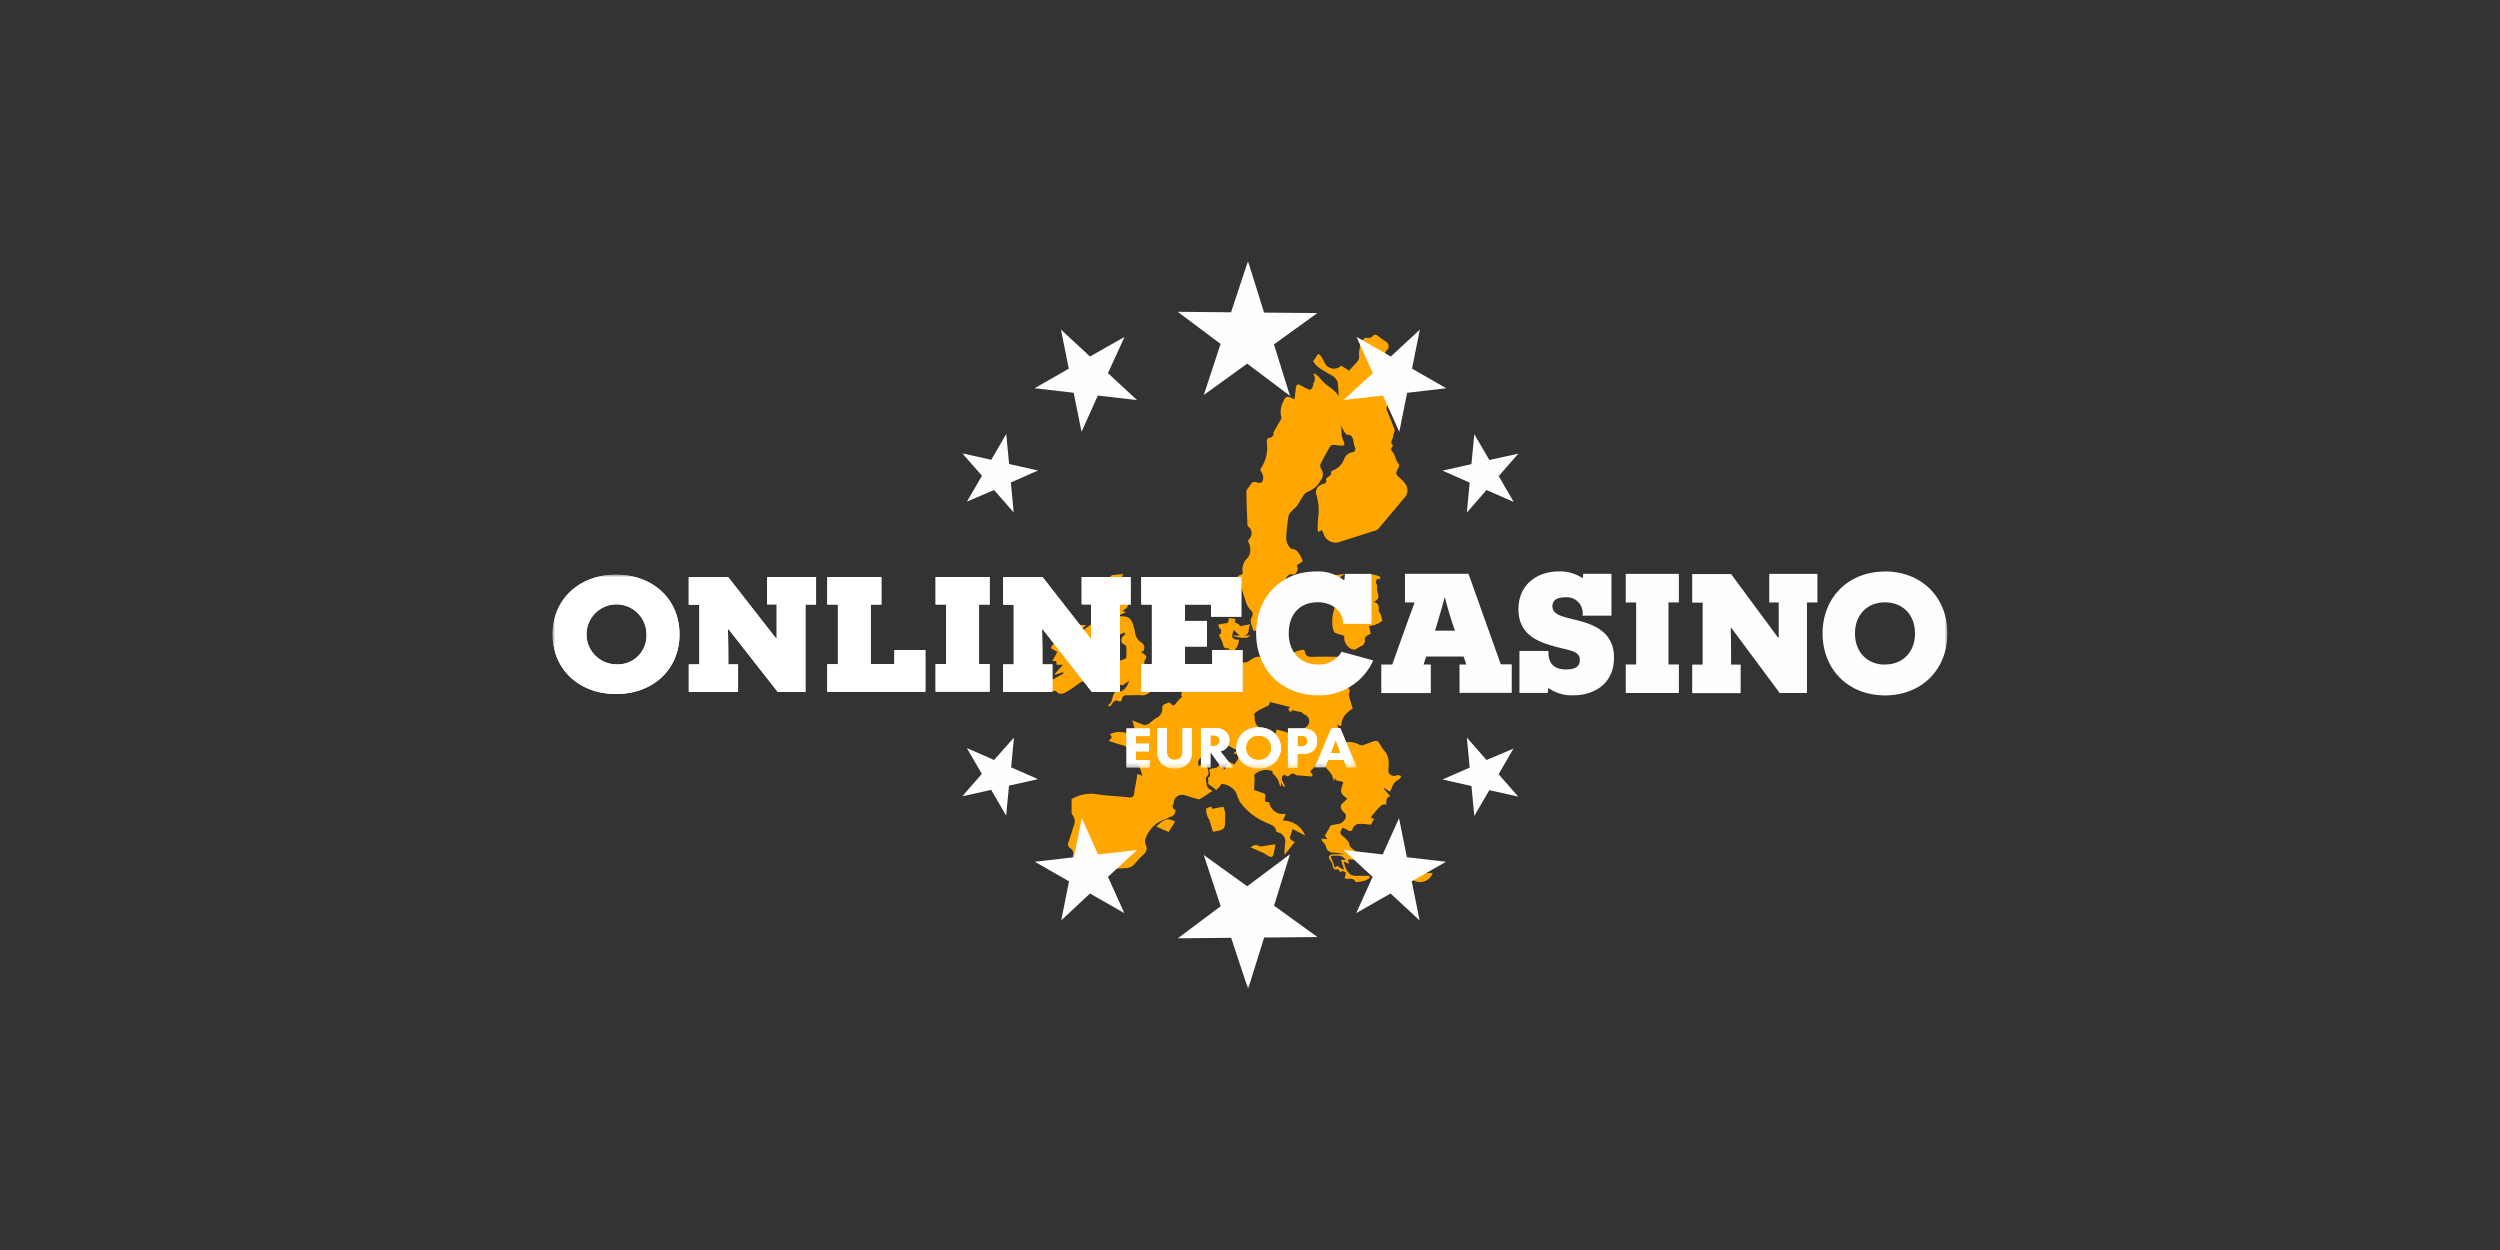
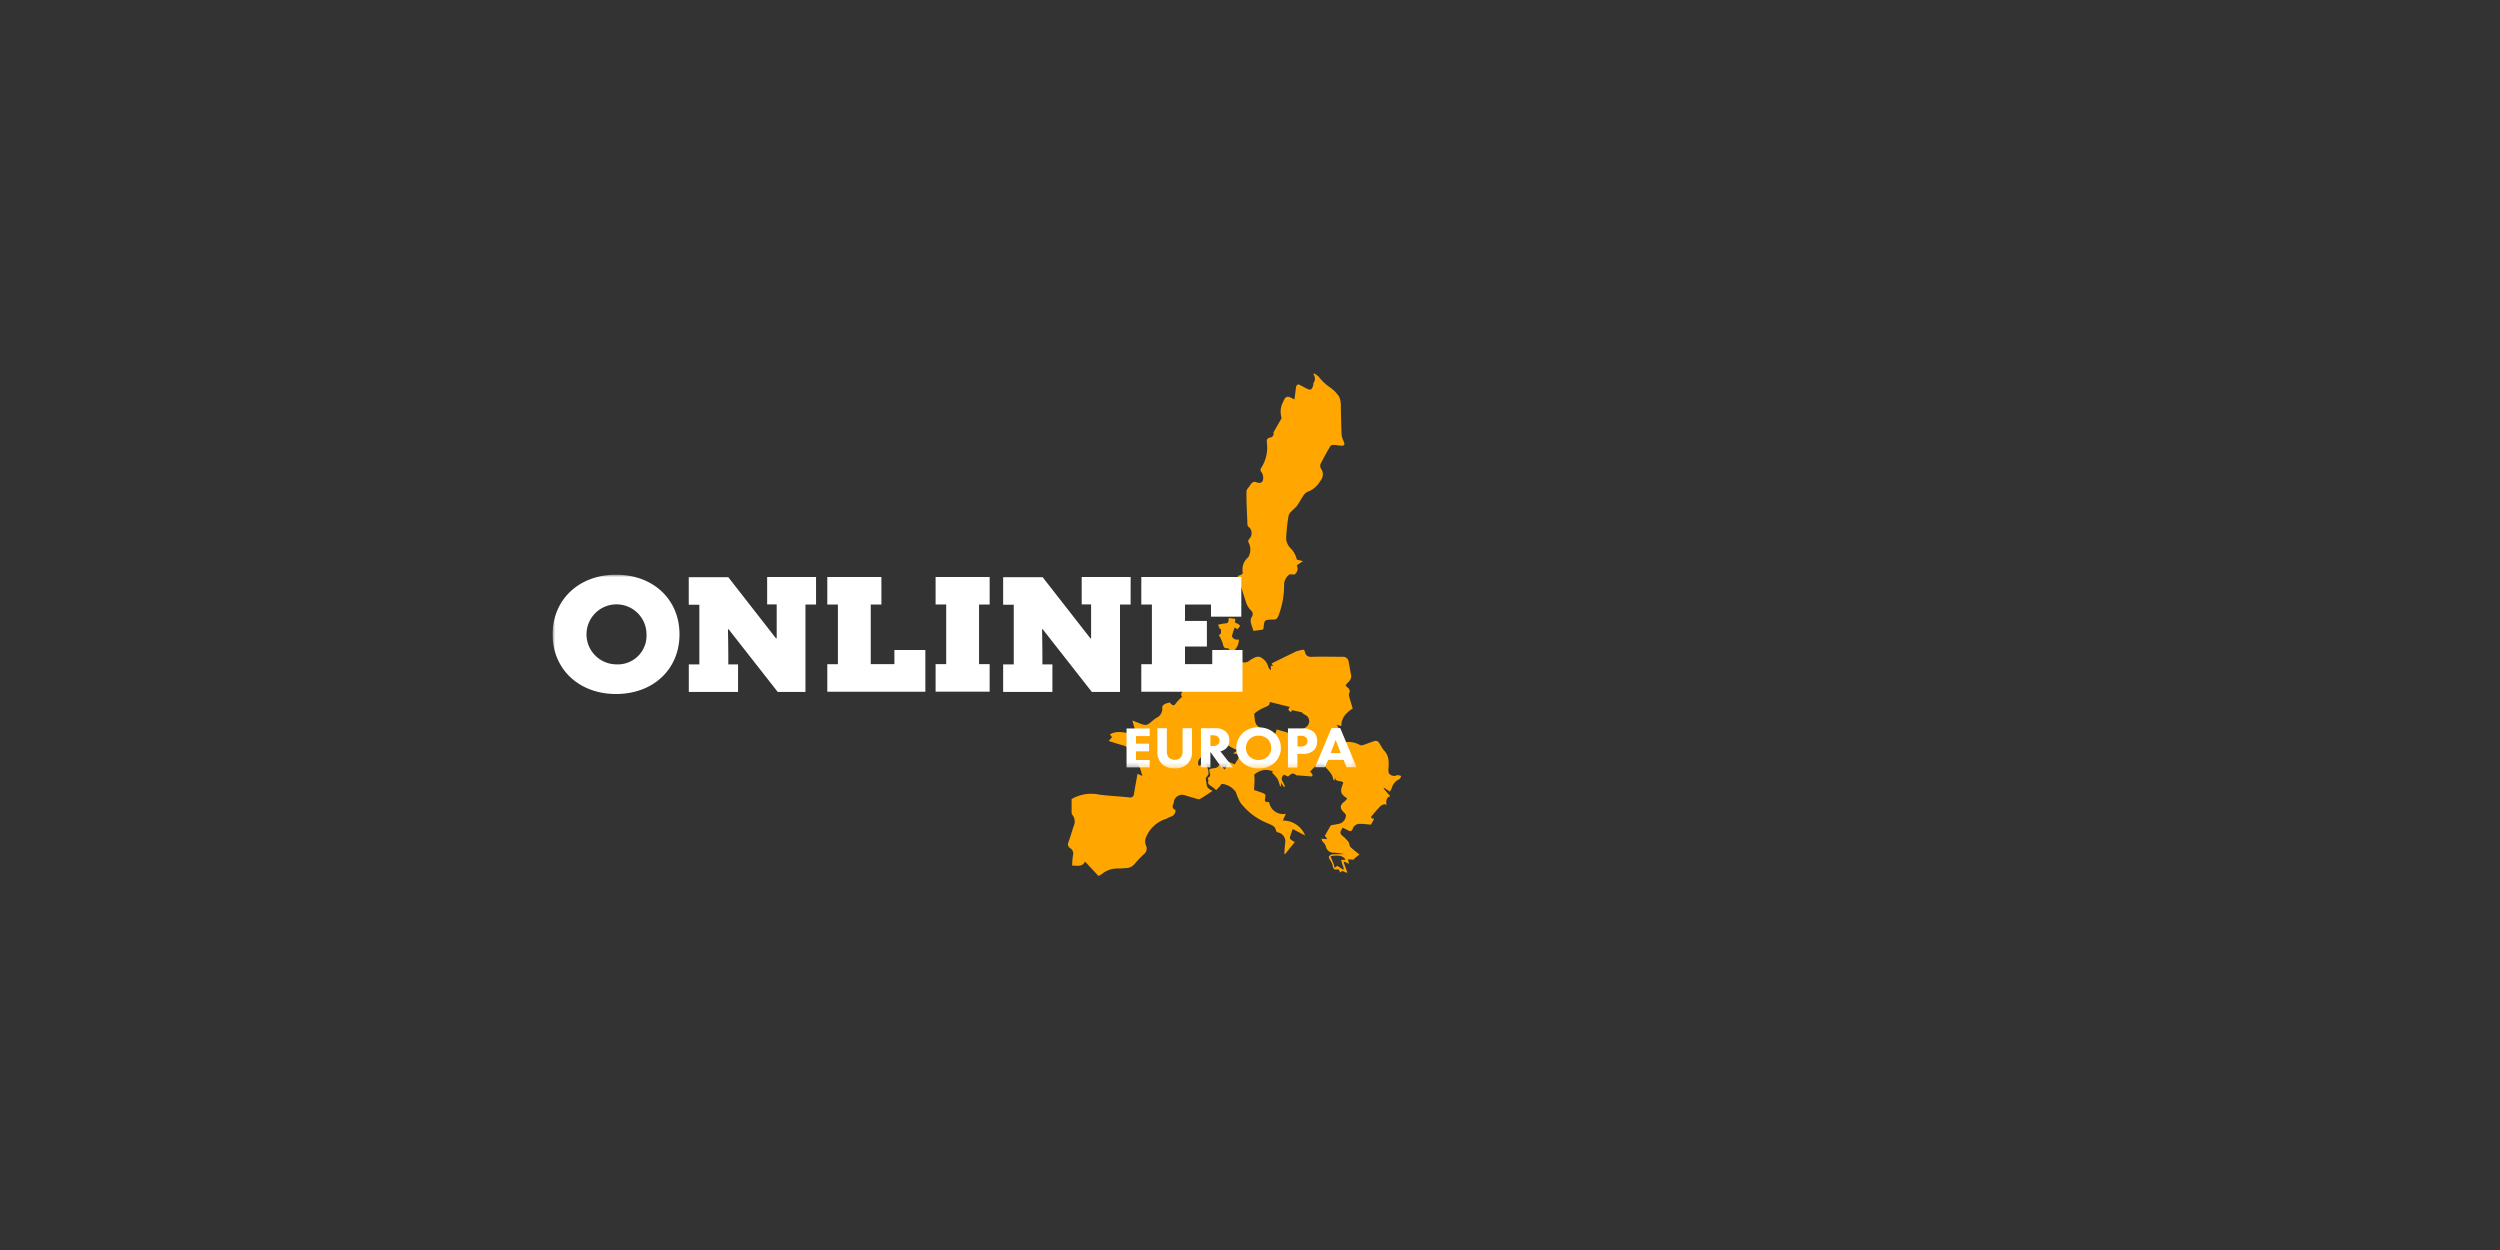
<svg xmlns="http://www.w3.org/2000/svg" id="Layer_1" data-name="Layer 1" viewBox="0 0 500 250">
  <rect x="0" y="0" width="500" height="250" fill="#333333" stroke="none" />
  <defs>
    <style>.cls-1{fill:#fff;}.cls-1,.cls-2,.cls-4{fill-rule:evenodd;}.cls-2{fill:#ffa700;}.cls-3{mask:url(#mask);}.cls-4{fill:#fefefe;}.cls-5{mask:url(#mask-2);}</style>
    <mask id="mask" x="192.45" y="52.22" width="197.03" height="145.56" maskUnits="userSpaceOnUse">
      <g id="c">
        <path id="b" class="cls-1" d="M192.45,52.22h197V197.78h-197Z" />
      </g>
    </mask>
    <mask id="mask-2" x="110.52" y="114.94" width="160.75" height="38.72" maskUnits="userSpaceOnUse">
      <g id="e">
        <path id="d" class="cls-1" d="M110.52,114.94H271.26v38.72H110.52Z" />
      </g>
    </mask>
  </defs>
  <title>522_500x250_dark</title>
  <path class="cls-2" d="M268.64,173.94l.14-.15-.3-.89c-.09-.29-.16-.57-.26-.93h.91c-.62-1-1.55-.83-2.42-.84a2.22,2.22,0,0,0-.61.17l.25.57c.15.37.31.73.44,1.11a4.13,4.13,0,0,1,.13.59l.54-.4,1.18.77m-10.38-31.47c-.33-.28-.92-.39-.26-1.07l-4-1c-.09.21-.11.57-.3.69-.57.34-1.22.54-1.79.89s-1.1.68-1.06.93c.14.86,0,1.89.93,2.49.75.46,1.44,1,2.16,1.52a.7.7,0,0,0,.29.08c.89.2.9-.51,1.1-1.1l1.3.35c1,.28,2,.59,2.08,1.88l.18,0a6.39,6.39,0,0,0,.2-1.06c0-.46.17-.64.66-.78a4.12,4.12,0,0,0,1.44-.87,1.4,1.4,0,0,0-.31-2.51,2.63,2.63,0,0,1-.53-.46l-2-.43-.11.44M234,140.55c.63.71.81.67,1.31-.06a8.45,8.45,0,0,1,1.12-1.12c-.5-.6.12-1.09.51-1.7a15.28,15.28,0,0,0,.91-2,10.57,10.57,0,0,0,1-.82c.39-.42,1.78-1,2.18-.74s.44.86.58,1.33c0,.12-.16.32-.28.54.73-.41.82-.44.56-1.41s.12-1.17.78-1.31c.34.15.68.44.88.36a6.27,6.27,0,0,0,1.4-.84c.08-.06,0-.31,0-.47-.13-.76-.28-1.52-.43-2.33H246c-.24-.18-.37-.35-.48-.34-.7.08-.82-.29-.95-.88a8.18,8.18,0,0,0-.82-1.78c.68-.14.37-.76.45-1.23l-.22.09-.37-.89a8.83,8.83,0,0,1,1.44-.27c.73,0,.64-.53.71-1.08l1.31.17-.1.71c1.25.61,1.25.61.48,1.36l-.5-.36a12.46,12.46,0,0,0-.56,1.74c0,.18.3.5.53.62a2.23,2.23,0,0,0,.85.07,2.89,2.89,0,0,1-1.33,2.48l.41,1a6.26,6.26,0,0,1,1.2,0,4,4,0,0,1,0,.85,1.53,1.53,0,0,0,1.87-.14c.08-.07.17-.11.25-.17,1.38-.85,1.87-.82,3,.39a4.8,4.8,0,0,1,.54,1.19,3,3,0,0,0,.32.45c.51,0-.4-1.11.65-.72l-.33-.45c0-.07.07-.15.13-.18,1.58-.78,3.17-1.57,4.77-2.33a9.9,9.9,0,0,1,1.07-.28c.41-.15.58,0,.66.36.18.86.71,1.07,1.57,1,2-.06,4,0,6,0a1.12,1.12,0,0,1,1.18,1c.17.78.27,1.58.43,2.37a1.54,1.54,0,0,1-.45,1.65,4.53,4.53,0,0,0-.59.69,3,3,0,0,0,.4.45.84.84,0,0,1,.32,1.14,1.06,1.06,0,0,0,0,.68c.22.8.47,1.59.7,2.35-1.3.87-2.29,1.86-2.28,3.53l-1-.29c1,1,.1,1.59-.36,2.24a13.13,13.13,0,0,0,1.21.94,2.32,2.32,0,0,0,1,.3A5,5,0,0,1,272,149a.81.81,0,0,0,.65,0c.77-.25,1.52-.58,2.3-.81a.85.85,0,0,1,.73.19c.43.56.7,1.26,1.18,1.77,1,1.08.93,2.35.82,3.65,0,.35,0,.85.23,1a1.26,1.26,0,0,0,1.44.26c.22-.12.6.08.91.13-.13.23-.21.56-.41.66a2.7,2.7,0,0,0-1.49,1.73,6.44,6.44,0,0,1-.37.75l-1.18-.76-.1.12,1.35,1.56c-.78.15-.88.94-.77,1.84l-.27-.27a2.47,2.47,0,0,0-.83.31c-.64.64-1.22,1.33-1.79,2-.33.39-.15.59.44.62l-.64,1.18c-.82-.06-1.51-.17-2.19-.16a1.45,1.45,0,0,0-1.45.95c-.19.54-.53.63-1,.32a10.09,10.09,0,0,0-1.05-.5c-.63,1.07-.58,1.2.34,1.92a7.92,7.92,0,0,1,.9,1c.15.44.16.77.34.94.55.52,1.17,1,1.79,1.5l-1.09.88.08.15-1.27-.06.19.92-.9-.46-.15.14.72,2c-.48.26-.92-.74-1.36.06l-.43-.71c-.8.24-1.05,0-1.15-.78a3.83,3.83,0,0,0-.55-1.11c-.09-.2-.26-.47-.19-.59a.94.94,0,0,1,.63-.46c.82-.06,1.64,0,2.49-.08-.77-.09-1.54-.25-2.32-.27a1.47,1.47,0,0,1-1.38-1.18,2.17,2.17,0,0,0-.65-1c-.14-.13-.17-.36-.28-.62l1.2.11-.5-.69,1.18-2.07,1.58-.31a1.76,1.76,0,0,0,1.46-1.67c0-.22-.25-.46-.43-.64-.83-.79-.8-1.47.11-2.12a4.55,4.55,0,0,0,.58-.65c-1.41-.93-1.5-1.34-.78-3.15-.42-.55-1.56,0-1.67-1.09l-.1.7c-.13-.15-.24-.23-.26-.31-.19-1.34-1.42-2-2-3.13-.2-.36-.9-.21-1.24.17s-.83.86-1.36,1.41c0,.23.84.64.28,1l-2.7-.21c-.14,0-.34,0-.43-.08-.67-.61-1.11-.1-1.57.31l-.83-.37c-1.05.9.1,1.58.17,2.36l-.17.12-.6-.93,0,.75-.19,0a7.49,7.49,0,0,0-.47-1.43,8.92,8.92,0,0,0-1.08-1.24l.09-.36c-.4-.08-.74-.17-1.08-.22a3.56,3.56,0,0,0-2.55.89c-.12.09,0,.49,0,.74,0,.87-.07,1.74-.09,2.38.76.26,1.32.44,1.85.65.91.37,0,1.14.44,1.71l.73.09a2.78,2.78,0,0,0,3.33,2.3l-.6,1.36a4.75,4.75,0,0,1,4.46,3l-2.49-1.31c-.21.62-.42,1.16-.57,1.72,0,.12.11.34.24.44a6,6,0,0,0,.75.44L257,170.84l-.13-.05c.05-.7.07-1.39.15-2.08a1.83,1.83,0,0,0-1.37-2.21c-.17-.05-.42-.2-.44-.33-.14-1-.94-1.16-1.66-1.51a12.81,12.81,0,0,1-5.49-4.16,12.16,12.16,0,0,1-.89-2.09,3.94,3.94,0,0,0-2.74-1.64c-.2,0-.34.37-.52.56l-.68.7a8,8,0,0,0-1-.81c-.43-.25-.71-.49-.57-1,.05-.18-.07-.4-.12-.64.92-.38.28-1.08.31-1.67.61-.45,1.67,0,2-1l1.12,1,.72-1.58,1.24.54,1.26-2-1.59-.18,1.15-.73c-1.09,0-1.62-.78-2.62-1-1.29-.24-2.25.58-3.41.43-.1,0-.25.21-.34.34-.48.68-.9,1.4-1.43,2a1.29,1.29,0,0,0-.19,1.44,1.62,1.62,0,0,0,.3-.11c.7-.57,1.12-.45,1.38.4a3.13,3.13,0,0,1,.27,1.28c-.05.34-.43.64-.54.8,0,.47.07.84.14,1.21a1.65,1.65,0,0,0,.26.81,3.71,3.71,0,0,0,.94.62c-1,.67-1.77,1.17-2.52,1.63a.61.61,0,0,1-.46,0c-.86-.24-1.72-.5-2.57-.76a1.67,1.67,0,0,0-2.17,1.21,2.62,2.62,0,0,1-.12.57.72.72,0,0,0,.42,1.14,1.3,1.3,0,0,1-1,1.39c-.3.1-.57.32-.87.41a6.4,6.4,0,0,0-4.09,3.88,2,2,0,0,0,.06,1.43,1.44,1.44,0,0,1-.46,1.8,21.21,21.21,0,0,0-1.84,1.95,2.25,2.25,0,0,1-1.84.79,13.76,13.76,0,0,1-1.57.08,4.73,4.73,0,0,0-3.09,1.1c-.2.13-.42.25-.69.4L217,172.31c-.58,1.19-1.57.75-2.56.82a12.44,12.44,0,0,1,.15-2,1.28,1.28,0,0,0-.57-1.51.9.9,0,0,1-.32-1.2c.39-1.08.69-2.2,1.07-3.28a2.1,2.1,0,0,0-.27-2.13.83.83,0,0,1-.18-.48c0-.87,0-1.75,0-2.71a7.72,7.72,0,0,1,5.51-.9c2,.26,4,.34,6,.56.78.09.94-.32,1-.9.21-1.25.44-2.49.67-3.81l1,.42c-.4-1.07-.43-2.12-1.4-2.75a4.15,4.15,0,0,1-1.38-2.36,1.41,1.41,0,0,0-1.07-1c-.95-.24-1.89-.57-2.91-.88l.66-.77-.42-.55c1.71-1,3.43-.13,5.28,0l-.79-2.79c.87.34,1.56.65,2.28.86a1.26,1.26,0,0,0,.91-.14c.57-.36,1-.86,1.6-1.22a2,2,0,0,0,1.18-2.15c0-.18.24-.48.45-.6a5.76,5.76,0,0,1,1-.34" />
-   <path class="cls-2" d="M260.6,112.23l-1.26.85a1.38,1.38,0,0,1-.38,1.77c-.18.12-.53,0-1,0a2.54,2.54,0,0,0-1.14,2.1,16.86,16.86,0,0,1-1.15,6.23c-.18.47-.42.71-.89.72h-.45c-1.46.1-1.45.1-1.61,1.57,0,.16-.1.43-.19.45-.57.11-1.15.17-1.73.24a.24.24,0,0,1-.18-.12c-.14-.87-.81-1.7-.29-2.61a1,1,0,0,0-.23-1.43,4.32,4.32,0,0,1-.89-1.52c-.6-1.79-1.13-3.6-1.66-5.29a3,3,0,0,0,.9-.39c.12-.1.1-.45.05-.66a3.15,3.15,0,0,1,.88-2.44,1.41,1.41,0,0,0,.47-.67,3,3,0,0,0-.11-2.48c-.23-.39,0-.65.24-.92a1.61,1.61,0,0,0-.23-2.23.7.7,0,0,1-.26-.47c-.09-2.21-.21-4.42-.2-6.63,0-.44.52-.87.78-1.31s.65-.79,1.25-.53,1.13.12,1.27-.45a2,2,0,0,0-.26-1.52c-.28-.37-.3-.59-.09-.9a7.63,7.63,0,0,0,1.13-5.13c-.05-.52.06-.84.65-.94s.82-.66.65-1l1.59-2.78a.5.5,0,0,0,0-.36,4.15,4.15,0,0,1,.4-3.07c.38-1,.79-1.19,1.71-.68l.52.26.22-1.68c0-.3.07-.6.13-.9s.33-.53.69-.34c.57.29,1.13.62,1.71.87a.69.69,0,0,0,.63,0,2.12,2.12,0,0,0,.37-.77c.05-.15,0-.37.07-.5a1.43,1.43,0,0,0-.05-1.74l.17-.14a4,4,0,0,1,.94.68,9.49,9.49,0,0,0,2.08,2,7.11,7.11,0,0,1,2,2,5.14,5.14,0,0,1,.31,2.22c.07,1.82.07,3.64.17,5.46a4.74,4.74,0,0,0,.46,1.34c.18.46.1.77-.43.75s-1.14-.15-1.71-.16a.74.74,0,0,0-.59.27c-.68,1.14-1.33,2.31-1.93,3.5a1.12,1.12,0,0,0,.08,1,1.93,1.93,0,0,1-.15,2.43,4.81,4.81,0,0,1-2.52,2.17,1.93,1.93,0,0,0-.85.76c-.45.63-.79,1.35-1.26,2-.34.46-.83.81-1.22,1.24a1.75,1.75,0,0,0-.5.81,35.88,35.88,0,0,0-.48,4.6,3.08,3.08,0,0,0,.88,1.89c.2.21.82.08,1.2.49a4.35,4.35,0,0,1,1.24,2.26" />
-   <path class="cls-2" d="M262.64,72.26c.27-.39.46-.68.66-1l.35-.51a2.83,2.83,0,0,1,.48.43,8,8,0,0,1,.77,1.32,2.06,2.06,0,0,0,3.34.63l1.57,1c.65-.71,1.27-1.32,1.79-2a1.49,1.49,0,0,0,.22-1,5.73,5.73,0,0,1,.7-3.06c.12-.24.55-.58.71-.53a1.34,1.34,0,0,0,1.41-.4c.33-.29.55-.23.88,0a21.06,21.06,0,0,0,1.81,1.28,1.13,1.13,0,0,1,.25,1.41,2,2,0,0,0-.66,1.59c0,.25-.39.57-.44.85a3.82,3.82,0,0,1,0,1.22,2.21,2.21,0,0,0,.77,2.61A9.84,9.84,0,0,1,278.77,78a1,1,0,0,1,0,.82c-.39.75-.81,1.48-1.25,2.19a1.21,1.21,0,0,0-.06,1.27c.53,1.2,1,2.42,1.46,3.66.08.21-.12.51-.18.77a10.16,10.16,0,0,1-.26,1.09c-.14.37-.44.7,0,1.07a.5.5,0,0,1,0,.5c-.46.43-.23.7.09,1.08a4.43,4.43,0,0,1,.53,1.12,3.36,3.36,0,0,0,.47,1,.67.67,0,0,1,.14.92c-.68,1.3-.65,1.29.44,2.27A4.86,4.86,0,0,1,281.2,97a2.1,2.1,0,0,1-.33,2.58c-1.75,2.06-3.46,4.15-5.21,6.2a1.84,1.84,0,0,1-.83.4l-7,2.24a2.52,2.52,0,0,1-3.06-1.5c-.1-.29-.23-.56-.36-.89l-.8.38a5.84,5.84,0,0,1-.08-.85,19.89,19.89,0,0,1,.17-2.56,10.48,10.48,0,0,0-.42-4,1.63,1.63,0,0,1,1-2.07c.42-.23,1.28-.22.89-1.1,0-.07.22-.25.35-.37.33-.28.9-.42.67-1,0-.08.19-.31.34-.35a3.75,3.75,0,0,0,2.28-2.26,2.06,2.06,0,0,1,1.61-1.38.67.67,0,0,0,.56-1,7,7,0,0,1-.29-1.18c-.09-.73-.3-1.31-1.23-1.36-.17,0-.35-.21-.46-.37a7.12,7.12,0,0,1-1.24-4.21c0-1.79,0-3.58-.16-5.36a2.27,2.27,0,0,0-1.23-1.91,26.74,26.74,0,0,1-2.73-1.65,5.86,5.86,0,0,1-1-1.14m-33.23,63c.32-.21.58-.31.73-.54a.84.84,0,0,0,0-.66c-.16-.21-.42-.28-.7-.45v1.65Zm-6.48-2.44.46-.53c0,.13.08.28.15.53l.06-.56c.52-.19,1-.37,1.55-.59.07,0,.12-.31.13-.48,0-.52,0-1,0-1.57a.65.65,0,0,0-.47-.76c-.59-.22-.72-.91-.3-1.52a5.94,5.94,0,0,1,.55-.57l-.14-.3-2.05.84a1.5,1.5,0,0,1-.5-1.46c.11-.78-.3-1.68.34-2.34a4.48,4.48,0,0,0-.27-.9l-.4.89c-.44-.27-.46-.33-.34-1.14.06-.47.1-1,.16-1.56l-.72.47c.32-1-.41-2.12.42-2.93l-.31-.81.76-.61c-.43-.7-.15-1.8.5-1.91s1.35-.14,2.15-.22l-1.89,3.76,3.42-.6a32.43,32.43,0,0,1-.67,3.32c-.11.38-.62.55-1.06.92l.63.1,0,.13L224,123v.2a3.07,3.07,0,0,0,.53.07c1.28,0,1.88.62,2.25,2.22a7.54,7.54,0,0,1,.2.82,2.79,2.79,0,0,0,1.13,2.08,1.25,1.25,0,0,1,.53,1.86h-.34c0,.13,0,.23.06.25.19.15.4.26.58.41s.58.53.08,1a1.17,1.17,0,0,0-.14.8c0,.12.3.23.47.25a9.08,9.08,0,0,1,1.38.13c.23.07.4.44.52.58-.23.41-.5.68-.47.87a1.45,1.45,0,0,1-.41,1.2,10.66,10.66,0,0,0-.58,1.07l-.48.08-.05.18,1.41.9c-.8.53-1.45,1.16-2.35,1.09s-2,0-3,0a.82.82,0,0,0-.93.74c-.11.45-.3.63-.68.42-.57-.31-1,.06-1.34.61s-.37.49-.83.18c.77-.27.86-1.16,1.09-1.88.17-.54.4-.84.84-.8,1.12.09,1.82-.66,2.37-2.12-.43.27-.75.42-1,.64s-.65.33-1-.12-.86-1.16-1.48-.25c-.22-.65-.13-1,.29-1.21.17-.09.32-.24.49-.31a1.07,1.07,0,0,0,.52-1.37c-.07-.28-.39-.47-.63-.73Zm51.65-12.47c1.28.17,1.19,1,1.17,1.8,0,.18.25.35.32.56.15.43.26.88.4,1.4a4.91,4.91,0,0,1-2.65,1.07l.33,1.53c-.15.08-.43.21-.69.37a.87.87,0,0,0-.47,1.07c.08.29-.37.89-.63,1a3.4,3.4,0,0,0-.82.44,1.19,1.19,0,0,1-1.62-.05,2.56,2.56,0,0,1-1.08-2.23c0-.1-.17-.27-.3-.31a7.58,7.58,0,0,1-1.53-.48c-.25-.15-.37-.63-.46-1a8,8,0,0,1,.67-4.69c.18-.47.86-.73,1.32-1.09l.19.12.11,1.13a5.48,5.48,0,0,0,1,.69,1.6,1.6,0,0,0,.94,0c.17-.06.42-.34.4-.49-.08-.73-.09-1.39.64-1.82.05,0,0-.35-.08-.53s-.1-.16-.09-.23c.07-.67-.32-.69-.8-.69s-1-1.06-.79-1.47a3.11,3.11,0,0,0,.07-.65c1.83-.81,3.79-1.44,5.92-.47a.26.26,0,0,1,0,.13c-.06.16-.15.31-.25.53l-.13-.36c-.41.32-.68.63-.32,1.21.14.22,0,.6.07.91a3.25,3.25,0,0,0,.15.89c.31.78,0,1.42-1,1.76m-58.66,5.13c-1.56,0-2,.32-2.13,1.61l.58.15,1.55-1.76m-4.76,6.64h-.69l1-1.8-1.27-.78a1.83,1.83,0,0,1,2.54-1.1c.74.27,1.08-.13,1.39-.76l-1-.37c.61-2,1.85-2.71,4.11-2.31l-1.11.89.21.26,1.82-1.3c1.19.84,1.32,2.29,1.8,3.58l-.45-.33c-1,.63-.89,1.5-.75,2.48a10.23,10.23,0,0,1-.62,5.83c-1.09-.73-1.94-.09-2.8.53a20.75,20.75,0,0,1-2.11,1.39c-.65.35-1.34.63-2-.17-.12-.16-.59,0-1,0l-.31-2,2.79-1.53-.1-.28-1.54.51-.13-.16,1.66-1.82h-1.27l-.09-.72m31.39,34.22L241.27,162l3.4-.66a6.11,6.11,0,0,1,.34,1.18c.06.61,0,1.22,0,1.83,0,1.47-.26,1.68-2.48,2m7.52,3.09c.64-.27.93-.67,1.72-.25.44.24,1.37-.08,2.08-.16l1.23-.17c-.13.72-.24,1.42-.41,2.11,0,.16-.25.4-.39.41a1.76,1.76,0,0,1-.72-.24c-.29-.16-.52-.38-.82-.52-.84-.38-1.69-.74-2.69-1.18M274,175.52a4.13,4.13,0,0,1-1,.6,8.59,8.59,0,0,1-1.53.27c-.11,0-.31,0-.35,0-.46-.93-1.24-.54-1.9-.64a1.66,1.66,0,0,1-.29-.11l.39-1.72c.78,1.59,1.93,1.21,3,1.24h1.52l.14.39m-27.66-50,3.77-.7c-.69.93.31,2.07-1.92,2.51l-1.85-1.81m-1.56-5.73-3.47-.3,3.77-2.22-.3,2.52" />
-   <path class="cls-2" d="M242.24,161.32c.62,1,.13,1.65-.45,2.51a3.14,3.14,0,0,1-.52-2.11c0-.13.61-.26,1-.4m-7.26,3-1.29,2.07-2.48-1.08c1.72-1.6,2.28-1.76,3.77-1m47.78,11.83,1-2.22c.14.43.21.69.25.79l2.52-.14a2.71,2.71,0,0,1-3.77,1.57M268.93,114.8l-3.48,2.51c-.67-2-.45-2.08,3.48-2.51m-8.51,5c-.62-1.93-.59-2,3.48-2.52l-3.48,2.52m-14.12,7.31h3.77c-.54.58-1.62.64-3.77,0" />
+   <path class="cls-2" d="M260.6,112.23l-1.26.85a1.38,1.38,0,0,1-.38,1.77c-.18.12-.53,0-1,0a2.54,2.54,0,0,0-1.14,2.1,16.86,16.86,0,0,1-1.15,6.23c-.18.47-.42.71-.89.72h-.45c-1.46.1-1.45.1-1.61,1.57,0,.16-.1.43-.19.45-.57.11-1.15.17-1.73.24a.24.24,0,0,1-.18-.12c-.14-.87-.81-1.7-.29-2.61a1,1,0,0,0-.23-1.43,4.32,4.32,0,0,1-.89-1.52c-.6-1.79-1.13-3.6-1.66-5.29a3,3,0,0,0,.9-.39c.12-.1.1-.45.05-.66a3.15,3.15,0,0,1,.88-2.44,1.41,1.41,0,0,0,.47-.67,3,3,0,0,0-.11-2.48c-.23-.39,0-.65.24-.92a1.61,1.61,0,0,0-.23-2.23.7.7,0,0,1-.26-.47c-.09-2.21-.21-4.42-.2-6.63,0-.44.52-.87.78-1.31s.65-.79,1.25-.53,1.13.12,1.27-.45a2,2,0,0,0-.26-1.52c-.28-.37-.3-.59-.09-.9a7.63,7.63,0,0,0,1.13-5.13c-.05-.52.06-.84.65-.94s.82-.66.65-1l1.59-2.78a.5.5,0,0,0,0-.36,4.15,4.15,0,0,1,.4-3.07c.38-1,.79-1.19,1.71-.68l.52.26.22-1.68c0-.3.07-.6.13-.9s.33-.53.69-.34c.57.29,1.13.62,1.71.87a.69.69,0,0,0,.63,0,2.12,2.12,0,0,0,.37-.77c.05-.15,0-.37.07-.5a1.43,1.43,0,0,0-.05-1.74l.17-.14a4,4,0,0,1,.94.68,9.49,9.49,0,0,0,2.08,2,7.11,7.11,0,0,1,2,2,5.14,5.14,0,0,1,.31,2.22c.07,1.82.07,3.64.17,5.46a4.74,4.74,0,0,0,.46,1.34c.18.46.1.77-.43.75s-1.14-.15-1.71-.16a.74.74,0,0,0-.59.27c-.68,1.14-1.33,2.31-1.93,3.5a1.12,1.12,0,0,0,.08,1,1.93,1.93,0,0,1-.15,2.43,4.81,4.81,0,0,1-2.52,2.17,1.93,1.93,0,0,0-.85.76c-.45.63-.79,1.35-1.26,2-.34.46-.83.81-1.22,1.24a1.75,1.75,0,0,0-.5.81,35.88,35.88,0,0,0-.48,4.6,3.08,3.08,0,0,0,.88,1.89a4.35,4.35,0,0,1,1.24,2.26" />
  <g class="cls-3">
-     <path class="cls-4" d="M281.38,171.45l-1.57-7.81-3.27,7.25-7.83-.9,5.81,5.38-3.27,7.25,6.86-3.92,5.81,5.38-1.57-7.81,6.85-3.92-7.82-.9Zm13.48-84.62-.57,6-5.79,1.3,5.44,2.39-.57,6L297.3,98l5.44,2.39-3-5.17,3.93-4.49L297.87,92Zm-36.84,84-8.58,6.42L240.75,171l3.39,10.24-8.58,6.42,10.67-.1,3.39,10.24,3.21-10.3,10.67-.09-8.69-6.27L258,170.83Zm16.62-38.75-6.32-1.73a5.16,5.16,0,0,1-4.75,2.55c-3.5,0-5.82-2.52-5.82-6.23s2.09-6.22,5.82-6.22c3.06,0,5.05,2,5.05,4.15v.17h5.68v-10H269l-.13,1.23h-.14a8.33,8.33,0,0,0-5.58-1.7c-6.94,0-11.92,5.14-11.92,12.32,0,7.45,5.29,12.45,12.42,12.45a11.79,11.79,0,0,0,11-7Zm40.24-8.16c-2.38-.58-4.4-1-4.4-2.66,0-1.26.94-1.8,2.65-1.8a3.16,3.16,0,0,1,3.4,3.4v.28h5.76v-8.38h-5.65l-.07.82h-.14a8.14,8.14,0,0,0-4.74-1.29c-4,0-8,2.41-8,7.55s4,6.54,7.13,7.42,5.15.88,5.15,2.76c0,1.19-.81,1.87-2.76,1.87-2.29,0-3.53-1.09-3.53-3.44v-.27h-5.79v8.4h5.66l.1-.92h.13a8,8,0,0,0,4.91,1.4c4.11,0,8.11-2.28,8.11-7.52S318.65,124.8,314.88,123.92Zm62.12,9c-3.5,0-6-2.45-6-6.23s2.49-6.22,6-6.22,6,2.45,6,6.22S380.5,132.9,377,132.9Zm0-18.61c-7.3,0-12.48,5.14-12.48,12.38s5.18,12.39,12.48,12.39,12.48-5.14,12.48-12.39S384.3,114.29,377,114.29Zm-51.85,6.19h2.08v12.39h-2.08v5.71h10.63v-5.71h-2.09V120.48h2.09v-5.71H325.15v5.71Zm28.73,0h1.86v1.12c0,2.52,0,5.85,0,5.89h-.14l-9.38-12.7h-7.78v5.72h2.09v12.39h-2.09v5.71h9.69v-5.71h-1.91v-1c0-3.09-.07-6.29-.07-6.32h.13l9.66,13h5.45v-18.1h2.09v-5.72h-9.63v5.69Zm-51.14,29.2L297.3,152l-3.93-4.49.57,6-5.44,2.39,5.79,1.3.57,6,3-5.17,5.79,1.3-3.93-4.49,3-5.17ZM240.75,79l8.69-6.27L258,79.17l-3.21-10.29,8.69-6.27-10.67-.09-3.21-10.3-3.39,10.24-10.67-.1,8.58,6.42L240.76,79Zm-47.38,21.33L198.81,98l3.93,4.49-.57-6,5.44-2.39-5.79-1.3-.57-6-3,5.16-5.79-1.29,3.93,4.48-3,5.17ZM287,126.13c.88-2.72,1.88-6.5,1.92-6.6H289c0,.1,1,3.91,2,6.6Zm4.91,12.45h10.44v-5.71h-2.19l-6.46-18.11H281v5.72h.88a8.84,8.84,0,0,0,.94,0l.1.07c-.2.47-.74,2-1,2.65l-3.47,9.7h-2.19v5.71h9.9v-5.71h-1.45l.54-1.6h7.47l.54,1.6H291.9Zm-67-71.2L218,71.3l-5.81-5.38,1.57,7.81-6.85,3.92,7.82.9,1.58,7.81,3.26-7.25,7.83.9-5.81-5.38Zm-5.29,103.51-3.26-7.25-1.58,7.81-7.82.9,6.85,3.92-1.57,7.81L218,178.7l6.86,3.92-3.27-7.25L227.4,170l-7.83.9Zm-17.4-17.37.57-6L198.81,152l-5.44-2.39,3,5.17-3.93,4.49,5.79-1.3,3,5.16.57-6,5.79-1.3-5.44-2.39Zm74.37-74.41,3.27,7.25,1.57-7.8,7.82-.91-6.85-3.92,1.57-7.81-5.81,5.39-6.86-3.93,3.27,7.25L268.71,80Z" />
-   </g>
+     </g>
  <g class="cls-5">
-     <path id="f" class="cls-1" d="M236.51,150.24a1.79,1.79,0,0,1-.43,1.31,1.76,1.76,0,0,1-2.28,0,1.76,1.76,0,0,1-.43-1.31v-4.6h-1.89v4.64a3.28,3.28,0,0,0,.9,2.49,3.4,3.4,0,0,0,2.56.89,3.36,3.36,0,0,0,2.55-.89,3.25,3.25,0,0,0,.91-2.49v-4.64h-1.89v4.6Zm7.13-1.38a1.57,1.57,0,0,1-1.13.34h-.43v-2.15h.45a1.87,1.87,0,0,1,1,.25.94.94,0,0,1,.38.8A1,1,0,0,1,243.64,148.86Zm1.59.81a2.1,2.1,0,0,0,.63-1.6,2.29,2.29,0,0,0-.71-1.75,3,3,0,0,0-2.08-.68h-2.88v7.84h1.89v-3.09l2.21,3.09h2.31l-2.52-3.21A2.58,2.58,0,0,0,245.23,149.67Zm8.29,1.65a2.51,2.51,0,0,1-1.81.67,2.45,2.45,0,0,1-1.76-.65,2.29,2.29,0,0,1-.75-1.76,2.35,2.35,0,0,1,.73-1.78,2.58,2.58,0,0,1,1.79-.67,2.74,2.74,0,0,1,1.81.67,2.48,2.48,0,0,1,.71,1.77,2.33,2.33,0,0,1-.71,1.75Zm-1.79-5.86a4.48,4.48,0,0,0-3.2,1.16,4.25,4.25,0,0,0-1.27,3,3.93,3.93,0,0,0,1.28,2.92,4.63,4.63,0,0,0,3.19,1.15,4.5,4.5,0,0,0,3.17-1.15,4.05,4.05,0,0,0,0-5.91,4.5,4.5,0,0,0-3.17-1.14Zm14.41,5.15,1-2.63,1,2.63Zm1.9-5H266.3l-3.3,7.84h2l.62-1.48h3.1l.61,1.48h2ZM261.17,149a1.49,1.49,0,0,1-1,.29h-.67v-2.13h.64a1.5,1.5,0,0,1,1.05.3,1,1,0,0,1,.31.76A1,1,0,0,1,261.17,149Zm1.45-2.67a3.12,3.12,0,0,0-2.15-.65h-2.88v7.84h1.89v-2.75h1.15a2.89,2.89,0,0,0,2.09-.69,2.47,2.47,0,0,0,.7-1.85A2.34,2.34,0,0,0,262.62,146.29ZM226.13,115.4h-9.79v5.48h1.88V122c0,2.42,0,5.64,0,5.67h-.14l-9.55-12.23h-7.9v5.51h2.12v11.93h-2.12v5.51h9.85v-5.51h-2v-.92c0-3-.07-6.06-.07-6.1h.14l9.82,12.53H224V120.91h2.12Zm-.82,38.08h4.63V152H227.2v-1.74h2.61v-1.52H227.2v-1.52h2.74v-1.53h-4.63v7.85Zm-102.1-20.61a6,6,0,1,1,6.09-6,5.74,5.74,0,0,1-6.09,6Zm0-17.93c-7.43,0-12.69,5-12.69,11.94s5.26,11.92,12.69,11.92,12.69-4.94,12.69-11.93-5.26-11.93-12.69-11.93Zm30.24,5.94h1.89V122c0,2.42,0,5.64,0,5.67h-.14l-9.54-12.23h-7.91v5.51h2.12v11.93h-2.11v5.51h9.85v-5.51h-1.95v-.92c0-3-.07-6.06-.07-6.1h.14l9.82,12.53h5.54V120.91h2.12V115.4h-9.78v5.48ZM248.5,130h-6.05v2.82H237V129.3h4.38v-5.11H237v-3.28h5.2v2.42h6.06V115.4h-20v5.51h2.12v11.93h-2.12v5.51H248.5Zm-69.62,2.82h-4.73V120.91h2.13V115.4H165.46v5.51h2.12v11.93h-2.12v5.51h19.61V130h-6.19v2.82Zm8.24-11.93h2.12v11.93h-2.12v5.51h10.81v-5.51h-2.12V120.91h2.12V115.4H187.12v5.51Z" />
    <path class="cls-1" d="M236.51,150.24a1.79,1.79,0,0,1-.43,1.31,1.76,1.76,0,0,1-2.28,0,1.76,1.76,0,0,1-.43-1.31v-4.6h-1.89v4.64a3.28,3.28,0,0,0,.9,2.49,3.4,3.4,0,0,0,2.56.89,3.36,3.36,0,0,0,2.55-.89,3.25,3.25,0,0,0,.91-2.49v-4.64h-1.89v4.6Zm7.13-1.38a1.57,1.57,0,0,1-1.13.34h-.43v-2.15h.45a1.87,1.87,0,0,1,1,.25.94.94,0,0,1,.38.8A1,1,0,0,1,243.64,148.86Zm1.59.81a2.1,2.1,0,0,0,.63-1.6,2.29,2.29,0,0,0-.71-1.75,3,3,0,0,0-2.08-.68h-2.88v7.84h1.89v-3.09l2.21,3.09h2.31l-2.52-3.21A2.58,2.58,0,0,0,245.23,149.67Zm8.29,1.65a2.51,2.51,0,0,1-1.81.67,2.45,2.45,0,0,1-1.76-.65,2.29,2.29,0,0,1-.75-1.76,2.35,2.35,0,0,1,.73-1.78,2.58,2.58,0,0,1,1.79-.67,2.74,2.74,0,0,1,1.81.67,2.48,2.48,0,0,1,.71,1.77,2.33,2.33,0,0,1-.71,1.75Zm-1.79-5.86a4.48,4.48,0,0,0-3.2,1.16,4.25,4.25,0,0,0-1.27,3,3.93,3.93,0,0,0,1.28,2.92,4.63,4.63,0,0,0,3.19,1.15,4.5,4.5,0,0,0,3.17-1.15,4.05,4.05,0,0,0,0-5.91,4.5,4.5,0,0,0-3.17-1.14Zm14.41,5.15,1-2.63,1,2.63Zm1.9-5H266.3l-3.3,7.84h2l.62-1.48h3.1l.61,1.48h2ZM261.17,149a1.49,1.49,0,0,1-1,.29h-.67v-2.13h.64a1.5,1.5,0,0,1,1.05.3,1,1,0,0,1,.31.76A1,1,0,0,1,261.17,149Zm1.45-2.67a3.12,3.12,0,0,0-2.15-.65h-2.88v7.84h1.89v-2.75h1.15a2.89,2.89,0,0,0,2.09-.69,2.47,2.47,0,0,0,.7-1.85A2.34,2.34,0,0,0,262.62,146.29ZM226.13,115.4h-9.79v5.48h1.88V122c0,2.42,0,5.64,0,5.67h-.14l-9.55-12.23h-7.9v5.51h2.12v11.93h-2.12v5.51h9.85v-5.51h-2v-.92c0-3-.07-6.06-.07-6.1h.14l9.82,12.53H224V120.91h2.12Zm-.82,38.08h4.63V152H227.2v-1.74h2.61v-1.52H227.2v-1.52h2.74v-1.53h-4.63v7.85Zm-102.1-20.61a6,6,0,1,1,6.09-6,5.74,5.74,0,0,1-6.09,6Zm0-17.93c-7.43,0-12.69,5-12.69,11.94s5.26,11.92,12.69,11.92,12.69-4.94,12.69-11.93-5.26-11.93-12.69-11.93Zm30.24,5.94h1.89V122c0,2.42,0,5.64,0,5.67h-.14l-9.54-12.23h-7.91v5.51h2.12v11.93h-2.11v5.51h9.85v-5.51h-1.95v-.92c0-3-.07-6.06-.07-6.1h.14l9.82,12.53h5.54V120.91h2.12V115.4h-9.78v5.48ZM248.5,130h-6.05v2.82H237V129.3h4.38v-5.11H237v-3.28h5.2v2.42h6.06V115.4h-20v5.51h2.12v11.93h-2.12v5.51H248.5Zm-69.62,2.82h-4.73V120.91h2.13V115.4H165.46v5.51h2.12v11.93h-2.12v5.51h19.61V130h-6.19v2.82Zm8.24-11.93h2.12v11.93h-2.12v5.51h10.81v-5.51h-2.12V120.91h2.12V115.4H187.12v5.51Z" />
  </g>
</svg>